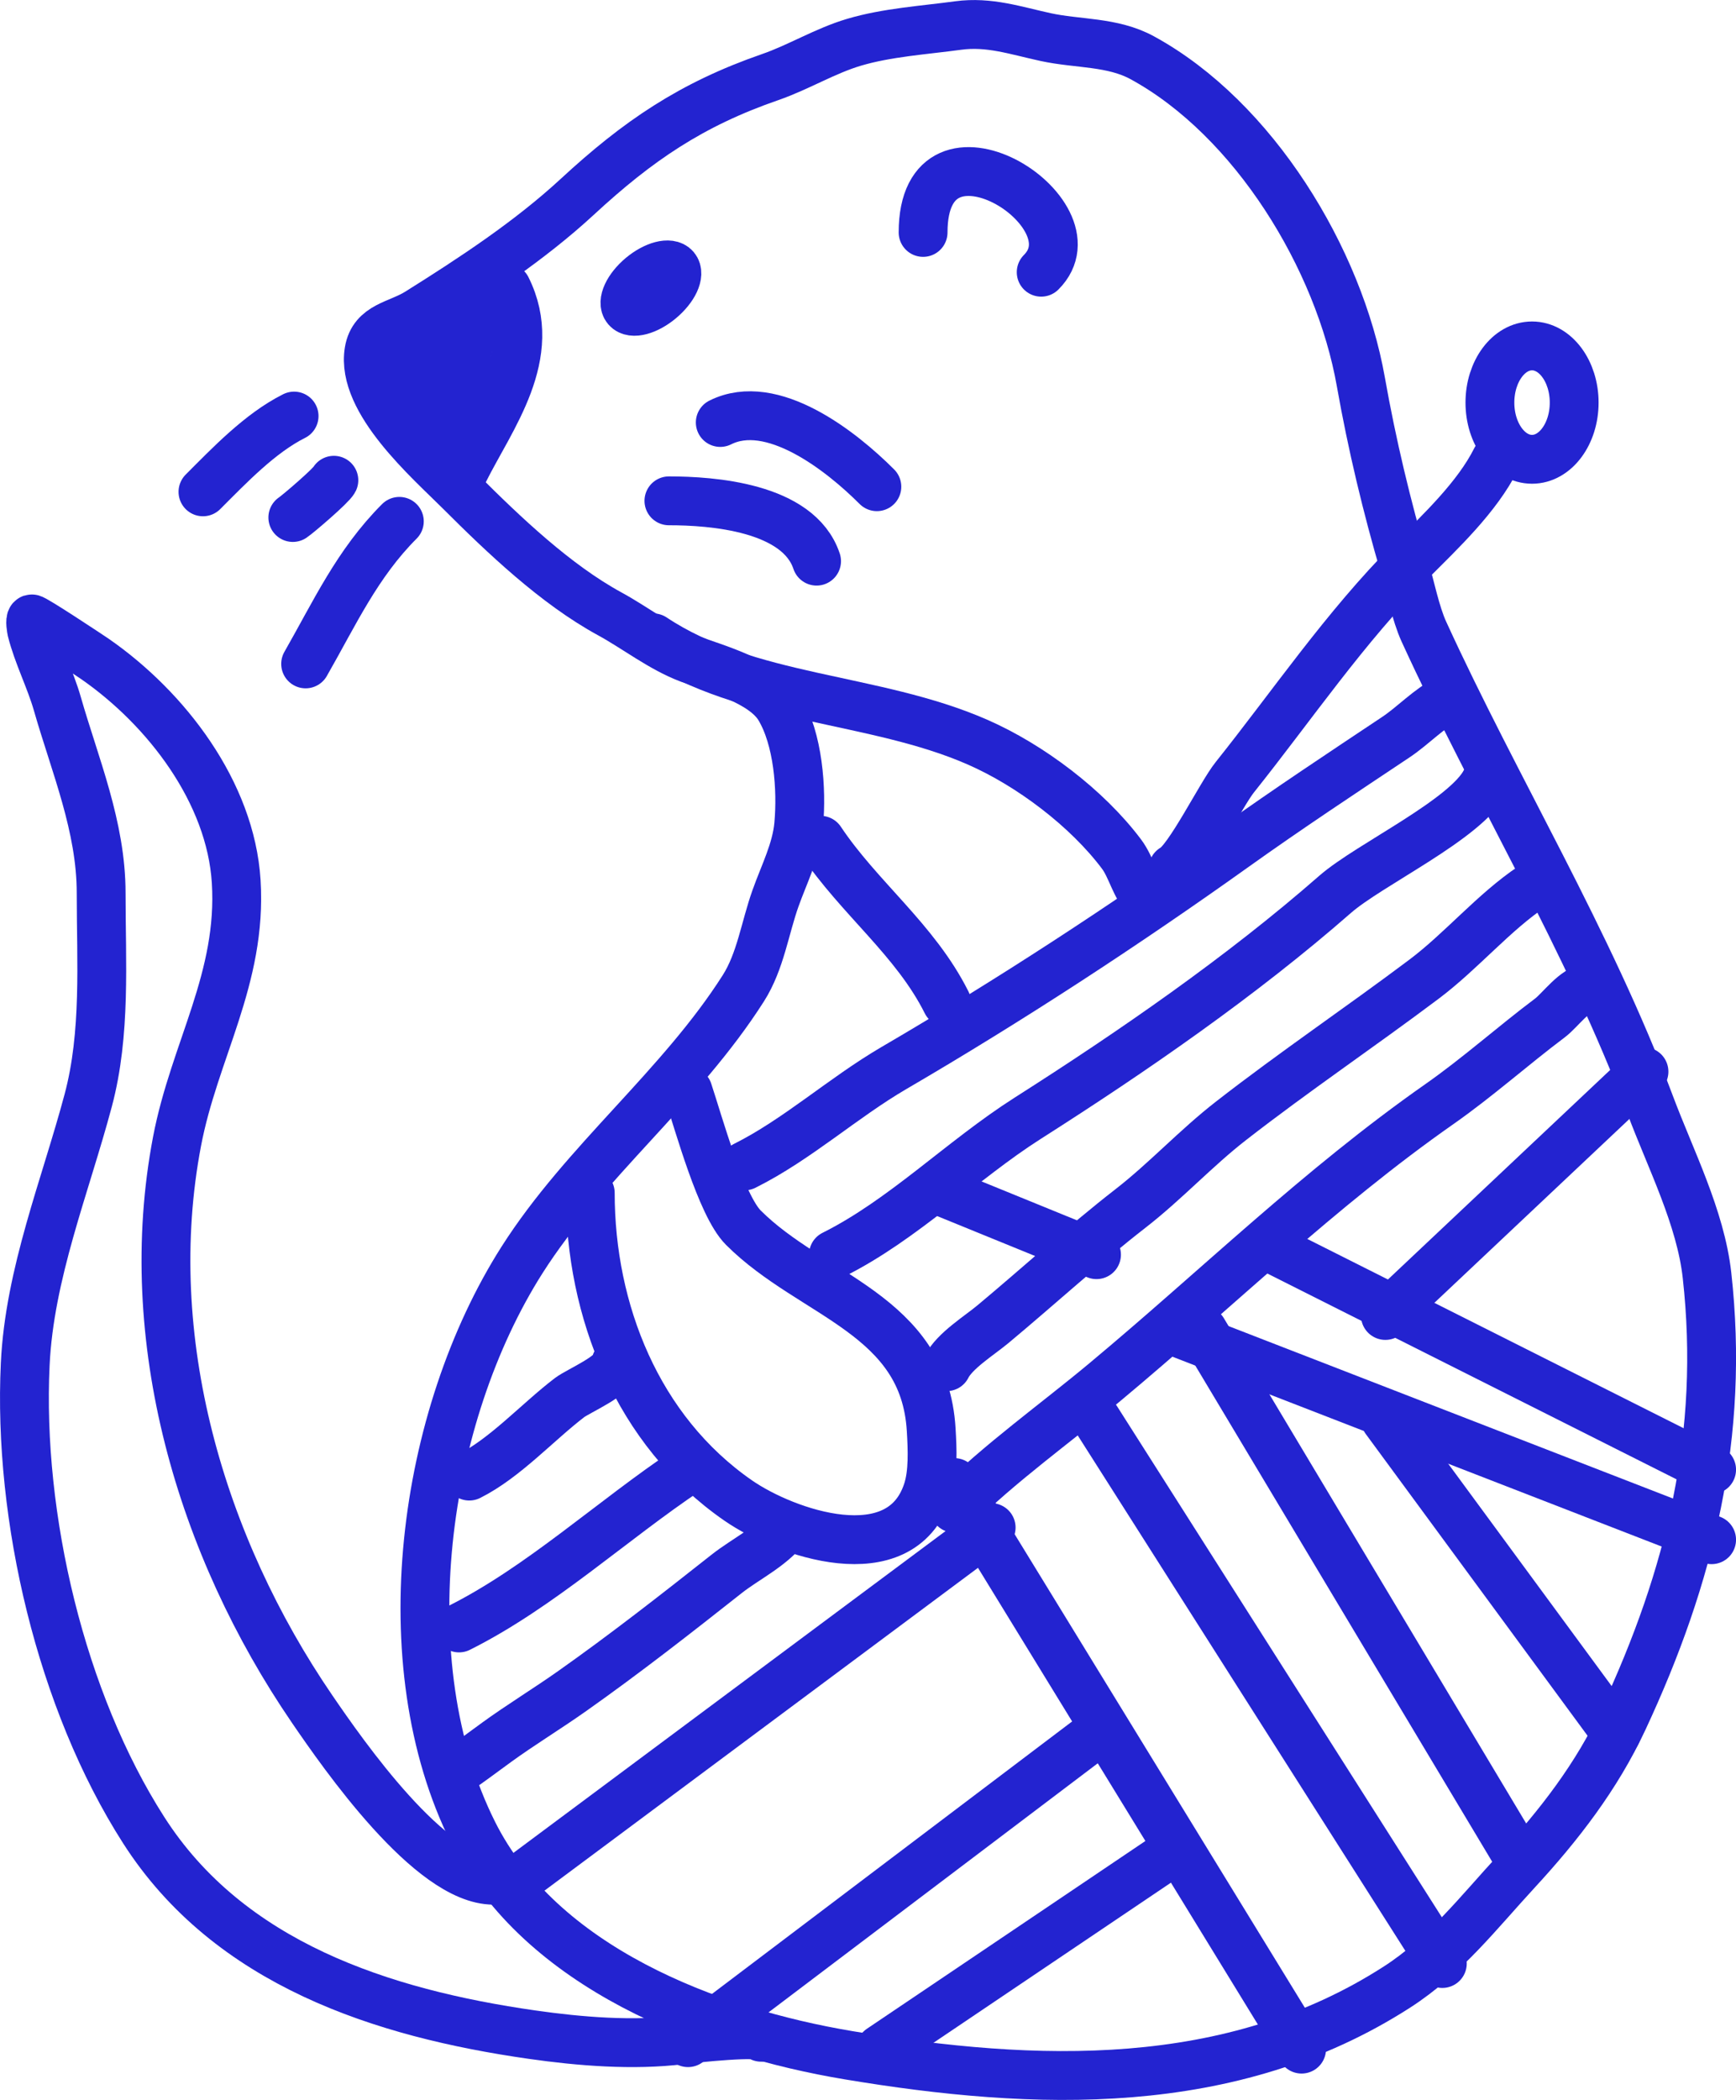
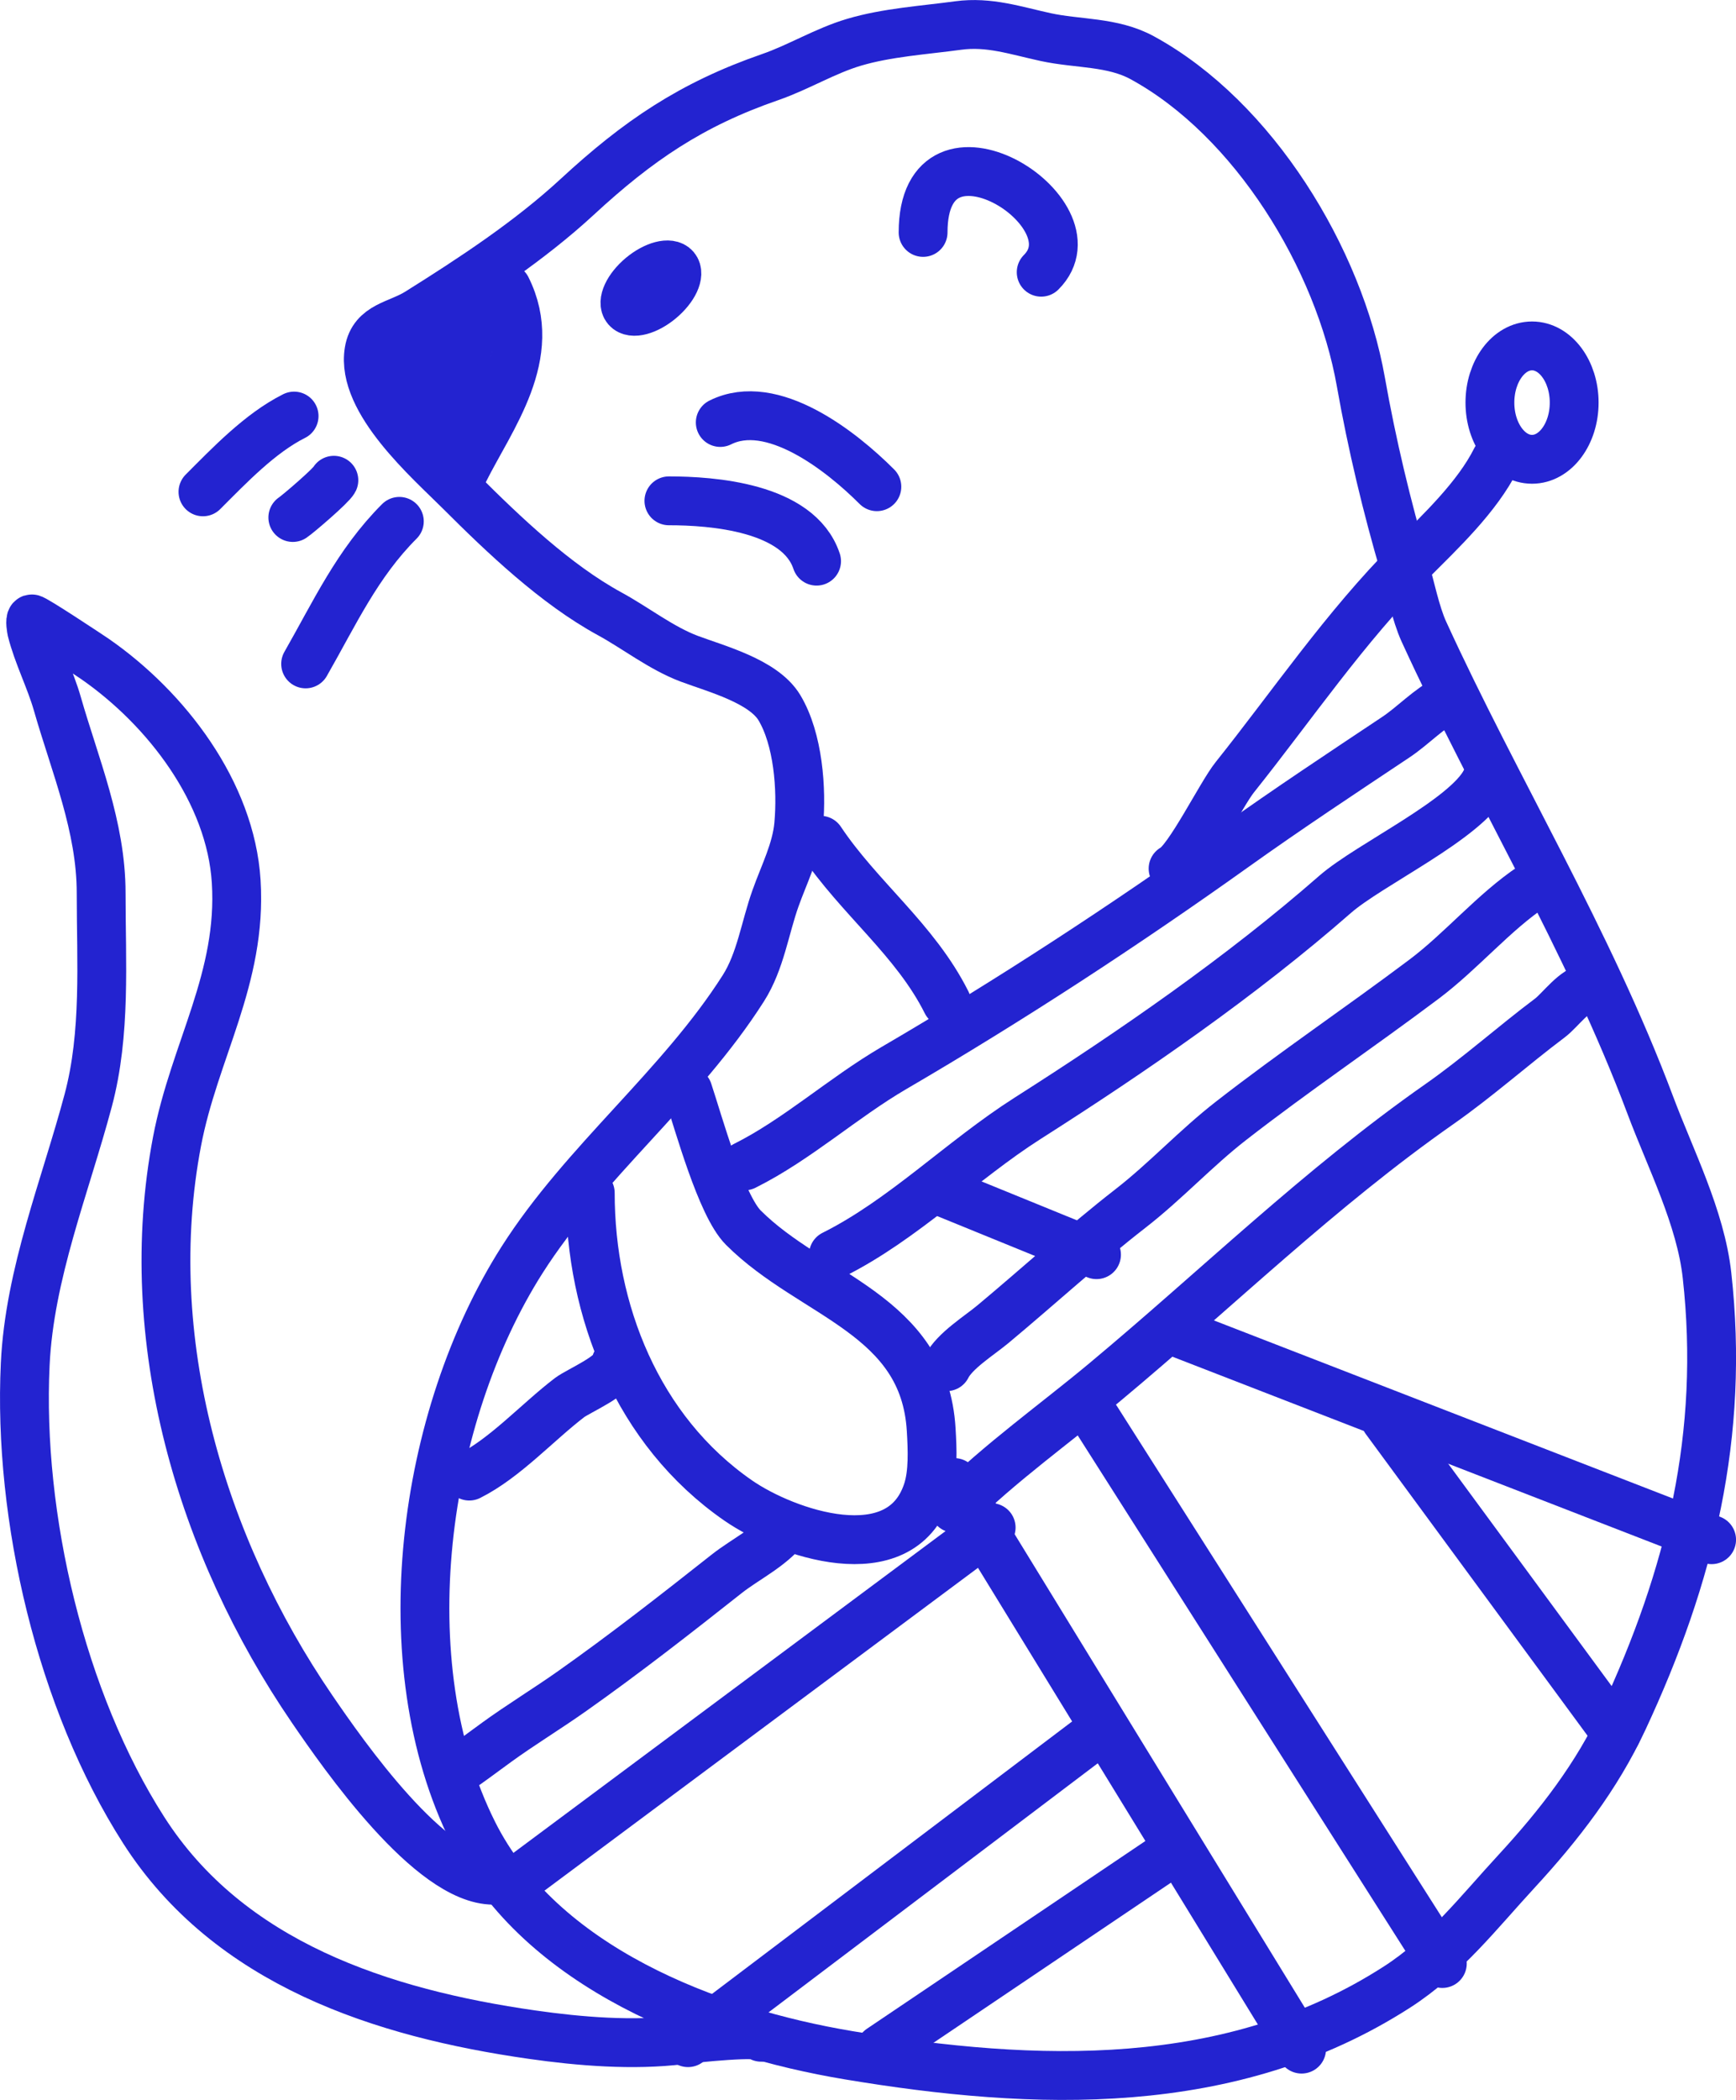
<svg xmlns="http://www.w3.org/2000/svg" id="svg56" xml:space="preserve" width="181.319" viewBox="0 0 181.319 219.245" version="1.1" style="clip-rule:evenodd;fill-rule:nonzero;stroke-linecap:round;stroke-linejoin:round" stroke-miterlimit="10" height="219.245">
  <defs id="defs1" />
  <g transform="translate(78.05,-116.218)" id="g56" opacity="1">
    <g transform="translate(48.622,192.109)" id="g55" opacity="1">
      <g transform="translate(-132.76,-234.226)" id="g34" opacity="1">
        <path id="path1" stroke-width="5.1" stroke-linejoin="round" stroke-linecap="butt" stroke="#2323d0" opacity="1" fill-rule="nonzero" fill="#3395ff" d="m 71.549,190.532 c -0.551,-0.654 0.138,-2.134 1.529,-3.304 1.396,-1.165 2.974,-1.583 3.52,-0.929 0.551,0.654 -0.138,2.129 -1.534,3.299 -1.391,1.17 -2.97,1.588 -3.515,0.934 z" />
        <path id="path2" stroke-width="5.1" stroke-linejoin="round" stroke-linecap="butt" stroke="#2323d0" opacity="1" fill="none" d="M 109.611,317.82 60.177,354.619" />
        <path id="path3" stroke-width="5.1" stroke-linejoin="round" stroke-linecap="butt" stroke="#2323d0" opacity="1" fill="none" d="M 120.614,339.334 77.95,371.6" />
        <path id="path4" stroke-width="5.1" stroke-linejoin="round" stroke-linecap="butt" stroke="#2323d0" opacity="1" fill="none" d="M 128.613,351.669 98.043,372.274" />
-         <path id="path5" stroke-width="5.1" stroke-linejoin="round" stroke-linecap="butt" stroke="#2323d0" opacity="1" fill="none" d="m 131.73,297.275 32.56,54.394" />
        <path id="path6" stroke-width="5.1" stroke-linejoin="round" stroke-linecap="butt" stroke="#2323d0" opacity="1" fill="none" d="m 150.785,306.533 24.12,32.801" />
        <path id="path7" stroke-width="5.1" stroke-linejoin="round" stroke-linecap="butt" stroke="#2323d0" opacity="1" fill="none" d="m 120.614,306.533 36.12,56.803" />
        <path id="path8" stroke-width="5.1" stroke-linejoin="round" stroke-linecap="round" stroke="#2323d0" opacity="1" fill="none" d="m 154.812,224.292 c -0.866,-1.897 -1.426,-4.719 -2.011,-6.715 -1.863,-6.323 -3.422,-12.857 -4.572,-19.351 -2.272,-12.881 -11.185,-27.507 -22.842,-33.864 -3.107,-1.696 -6.74,-1.425 -10.078,-2.153 -3.117,-0.674 -5.904,-1.647 -9.139,-1.21 -3.57,0.487 -7.429,0.723 -10.885,1.751 -3.004,0.89 -5.762,2.595 -8.736,3.628 -8.274,2.861 -13.849,6.671 -20.157,12.497 -4.995,4.612 -10.919,8.501 -16.661,12.094 -2.08,1.298 -4.661,1.362 -5.103,4.032 -0.87,5.211 6.322,11.43 9.538,14.646 4.533,4.527 9.941,9.685 15.59,12.767 2.729,1.485 5.403,3.604 8.333,4.7 2.807,1.052 7.743,2.34 9.405,5.108 1.962,3.275 2.355,8.471 2.016,12.227 -0.246,2.685 -1.529,5.157 -2.419,7.66 -1.106,3.087 -1.568,6.588 -3.363,9.405 -6.544,10.29 -16.612,18.141 -23.112,28.357 -10.428,16.386 -13.977,42.059 -5.108,59.797 7.026,14.046 24.547,20.801 39.242,23.25 19.424,3.235 39.886,4.036 57.246,-7.124 5.014,-3.225 8.525,-7.792 12.497,-12.094 4.43,-4.803 8.368,-9.887 11.15,-15.855 7.001,-15.005 10.585,-29.744 8.736,-46.361 -0.668,-6.013 -3.805,-12.119 -5.914,-17.738 -6.484,-17.291 -16.145,-33.053 -23.652,-49.454 z" />
        <path id="path9" stroke-width="5.1" stroke-linejoin="round" stroke-linecap="round" stroke="#2323d0" opacity="1" fill="none" d="m 59.002,188.413 c 3.486,6.971 -1.647,13.51 -4.434,19.085" />
        <path id="path10" stroke-width="5.1" stroke-linejoin="round" stroke-linecap="round" stroke="#2323d0" opacity="1" fill="none" d="m 55.777,191.505 c -0.088,0.271 -0.192,0.536 -0.27,0.807 -0.796,2.792 -1.003,7.389 -2.822,9.808 -0.123,0.167 -0.669,1.347 -0.939,1.209 -1.849,-0.924 1.632,-9.149 -2.419,-7.119" />
        <path id="path11" stroke-width="5.1" stroke-linejoin="round" stroke-linecap="round" stroke="#2323d0" opacity="1" fill="none" d="m 57.636,354.639 c -6.593,0 -15.708,-13.137 -18.948,-17.871 -11.642,-17.015 -18.033,-38.657 -14.11,-59.261 1.809,-9.494 6.814,-17.036 6.18,-27.143 -0.58,-9.302 -7.276,-18.053 -14.778,-23.25 -0.452,-0.31 -6.372,-4.238 -6.588,-4.164 -0.211,0.069 -0.025,1.096 0,1.21 0.639,2.551 1.952,5.083 2.689,7.659 1.839,6.426 4.572,12.812 4.572,19.754 0,7.178 0.516,14.651 -1.347,21.637 -2.394,8.982 -6.136,18.102 -6.583,27.546 -0.762,15.998 3.741,35.176 12.365,48.642 8.933,13.962 24.921,19.129 40.579,21.366 4.97,0.713 10.585,1.165 15.59,0.541 1.337,-0.167 8.495,-0.929 8.328,-0.27" />
        <path id="path12" stroke-width="5.1" stroke-linejoin="round" stroke-linecap="round" stroke="#2323d0" opacity="1" fill="none" d="m 77.95,272.266 c 1.087,3.259 3.446,11.912 5.777,14.242 7.178,7.178 18.908,9.027 19.621,21.101 0.118,2.006 0.241,4.513 -0.404,6.45 -2.841,8.53 -14.817,4.356 -19.753,0.939 -10.555,-7.305 -15.452,-19.857 -15.452,-32.118" />
-         <path id="path13" stroke-width="5.1" stroke-linejoin="round" stroke-linecap="round" stroke="#2323d0" opacity="1" fill="none" d="m 74.313,224.928 c 9.857,6.568 23.058,6.155 33.859,10.884 5.516,2.409 11.464,6.908 15.053,11.691 1.072,1.431 1.401,3.417 2.685,4.7" />
        <path id="path14" stroke-width="5.1" stroke-linejoin="round" stroke-linecap="round" stroke="#2323d0" opacity="1" fill="none" d="m 162.339,206.289 c -1.972,3.943 -5.797,7.541 -8.869,10.614 -6.844,6.844 -12.542,15.241 -18.407,22.576 -1.47,1.838 -4.838,8.731 -6.45,9.542" />
        <path id="path15" stroke-width="5.1" stroke-linejoin="round" stroke-linecap="round" stroke="#2323d0" opacity="1" fill="none" d="m 157.368,231.283 c -2.084,1.038 -3.603,2.758 -5.511,4.032 -5.492,3.657 -11.258,7.468 -16.794,11.42 -11.445,8.171 -23.481,16.032 -35.614,23.112 -5.344,3.122 -10.083,7.463 -15.585,10.211" />
        <path id="path16" stroke-width="5.1" stroke-linejoin="round" stroke-linecap="round" stroke="#2323d0" opacity="1" fill="none" d="m 91.789,246.062 c 4.022,6.032 9.902,10.393 13.171,16.932" />
        <path id="path17" stroke-width="5.1" stroke-linejoin="round" stroke-linecap="round" stroke="#2323d0" opacity="1" fill="none" d="m 161.262,239.882 c -1.986,3.977 -12.163,8.712 -15.722,11.824 -9.809,8.584 -21.141,16.401 -32.114,23.382 -6.917,4.405 -12.969,10.585 -20.29,14.242" />
        <path id="path18" stroke-width="5.1" stroke-linejoin="round" stroke-linecap="round" stroke="#2323d0" opacity="1" fill="none" d="m 166.104,250.899 c -3.977,2.65 -7.394,6.755 -11.292,9.676 -6.652,4.995 -13.564,9.655 -20.152,14.783 -3.653,2.837 -6.829,6.298 -10.482,9.135 -4.975,3.869 -9.547,8.067 -14.38,12.094 -1.426,1.19 -4.007,2.778 -4.838,4.439" />
        <path id="path19" stroke-width="5.1" stroke-linejoin="round" stroke-linecap="round" stroke="#2323d0" opacity="1" fill="none" d="m 172.014,261.514 c -1.357,0 -2.989,2.31 -4.031,3.092 -3.894,2.925 -7.557,6.205 -11.554,9.002 -12.576,8.805 -23.21,19.252 -34.94,29.026 -5.128,4.277 -11.042,8.49 -15.723,13.171" />
        <path id="path20" stroke-width="5.1" stroke-linejoin="round" stroke-linecap="round" stroke="#2323d0" opacity="1" fill="none" d="m 88.161,317.82 c -1.509,2.011 -4.228,3.294 -6.18,4.838 -5.305,4.189 -10.58,8.314 -16.125,12.227 -2.601,1.839 -5.364,3.515 -7.93,5.378 -0.762,0.556 -3.579,2.641 -3.358,2.419" />
-         <path id="path21" stroke-width="5.1" stroke-linejoin="round" stroke-linecap="round" stroke="#2323d0" opacity="1" fill="none" d="m 77.95,311.773 c -7.92,5.28 -15.442,12.291 -23.918,16.529" />
        <path id="path22" stroke-width="5.1" stroke-linejoin="round" stroke-linecap="round" stroke="#2323d0" opacity="1" fill="none" d="m 70.423,300.618 c 0,1.283 -3.909,2.925 -4.838,3.628 -3.323,2.532 -6.745,6.333 -10.482,8.201" />
-         <path id="path23" stroke-width="5.1" stroke-linejoin="round" stroke-linecap="butt" stroke="#2323d0" opacity="1" fill="none" d="m 177.796,270.221 -27.011,25.456" />
-         <path id="path24" stroke-width="5.1" stroke-linejoin="round" stroke-linecap="butt" stroke="#2323d0" opacity="1" fill="none" d="m 138.893,288.662 45.967,23.111" />
        <path id="path25" stroke-width="5.1" stroke-linejoin="round" stroke-linecap="butt" stroke="#2323d0" opacity="1" fill="none" d="m 128.613,297.275 56.247,21.814" />
        <path id="path26" stroke-width="5.1" stroke-linejoin="round" stroke-linecap="butt" stroke="#2323d0" opacity="1" fill="none" d="m 104.96,282.949 15.654,6.381" />
        <path id="path27" stroke-width="5.1" stroke-linejoin="round" stroke-linecap="butt" stroke="#2323d0" opacity="1" fill="none" d="M 142.034,372.274 105.766,313.12" />
        <path id="path28" stroke-width="5.1" stroke-linejoin="round" stroke-linecap="butt" stroke="#2323d0" opacity="1" fill="none" d="m 161.704,200.369 c 0,-3.269 1.967,-5.919 4.4,-5.919 2.429,0 4.401,2.65 4.401,5.919 0,3.27 -1.972,5.92 -4.401,5.92 -2.433,0 -4.4,-2.65 -4.4,-5.92 z" />
        <path id="path29" stroke-width="5.1" stroke-linejoin="round" stroke-linecap="round" stroke="#2323d0" opacity="1" fill="none" d="m 102.502,182.602 c 0,-13.623 18.535,-2.045 12.335,4.154" />
        <path id="path30" stroke-width="5.1" stroke-linejoin="round" stroke-linecap="round" stroke="#2323d0" opacity="1" fill="none" d="m 97.674,209.15 c -3.756,-3.761 -10.959,-9.405 -16.357,-6.706" />
        <path id="path31" stroke-width="5.1" stroke-linejoin="round" stroke-linecap="round" stroke="#2323d0" opacity="1" fill="none" d="m 91.376,216.923 c -1.888,-5.659 -10.939,-6.298 -15.422,-6.298" />
        <path id="path32" stroke-width="5.1" stroke-linejoin="round" stroke-linecap="round" stroke="#2323d0" opacity="1" fill="none" d="m 36.805,201.775 c -3.545,1.77 -6.785,5.177 -9.518,7.911" />
        <path id="path33" stroke-width="5.1" stroke-linejoin="round" stroke-linecap="round" stroke="#2323d0" opacity="1" fill="none" d="m 40.959,208.476 c -0.28,0.561 -3.727,3.516 -4.287,3.889" />
        <path id="path34" stroke-width="5.1" stroke-linejoin="round" stroke-linecap="round" stroke="#2323d0" opacity="1" fill="none" d="m 47.798,212.768 c -4.405,4.41 -6.75,9.572 -9.788,14.882" />
      </g>
    </g>
    <path id="path55" stroke-width="0" stroke-opacity="0" stroke-linejoin="miter" stroke-linecap="butt" stroke="#08b1c7" opacity="1" fill-rule="nonzero" fill="#2323d0" d="m -40.114,154.956 c 0,-3.314 2.686,-6 6,-6 3.314,0 6,2.686 6,6 0,3.314 -2.686,6 -6,6 -3.314,0 -6,-2.686 -6,-6 z" />
  </g>
</svg>